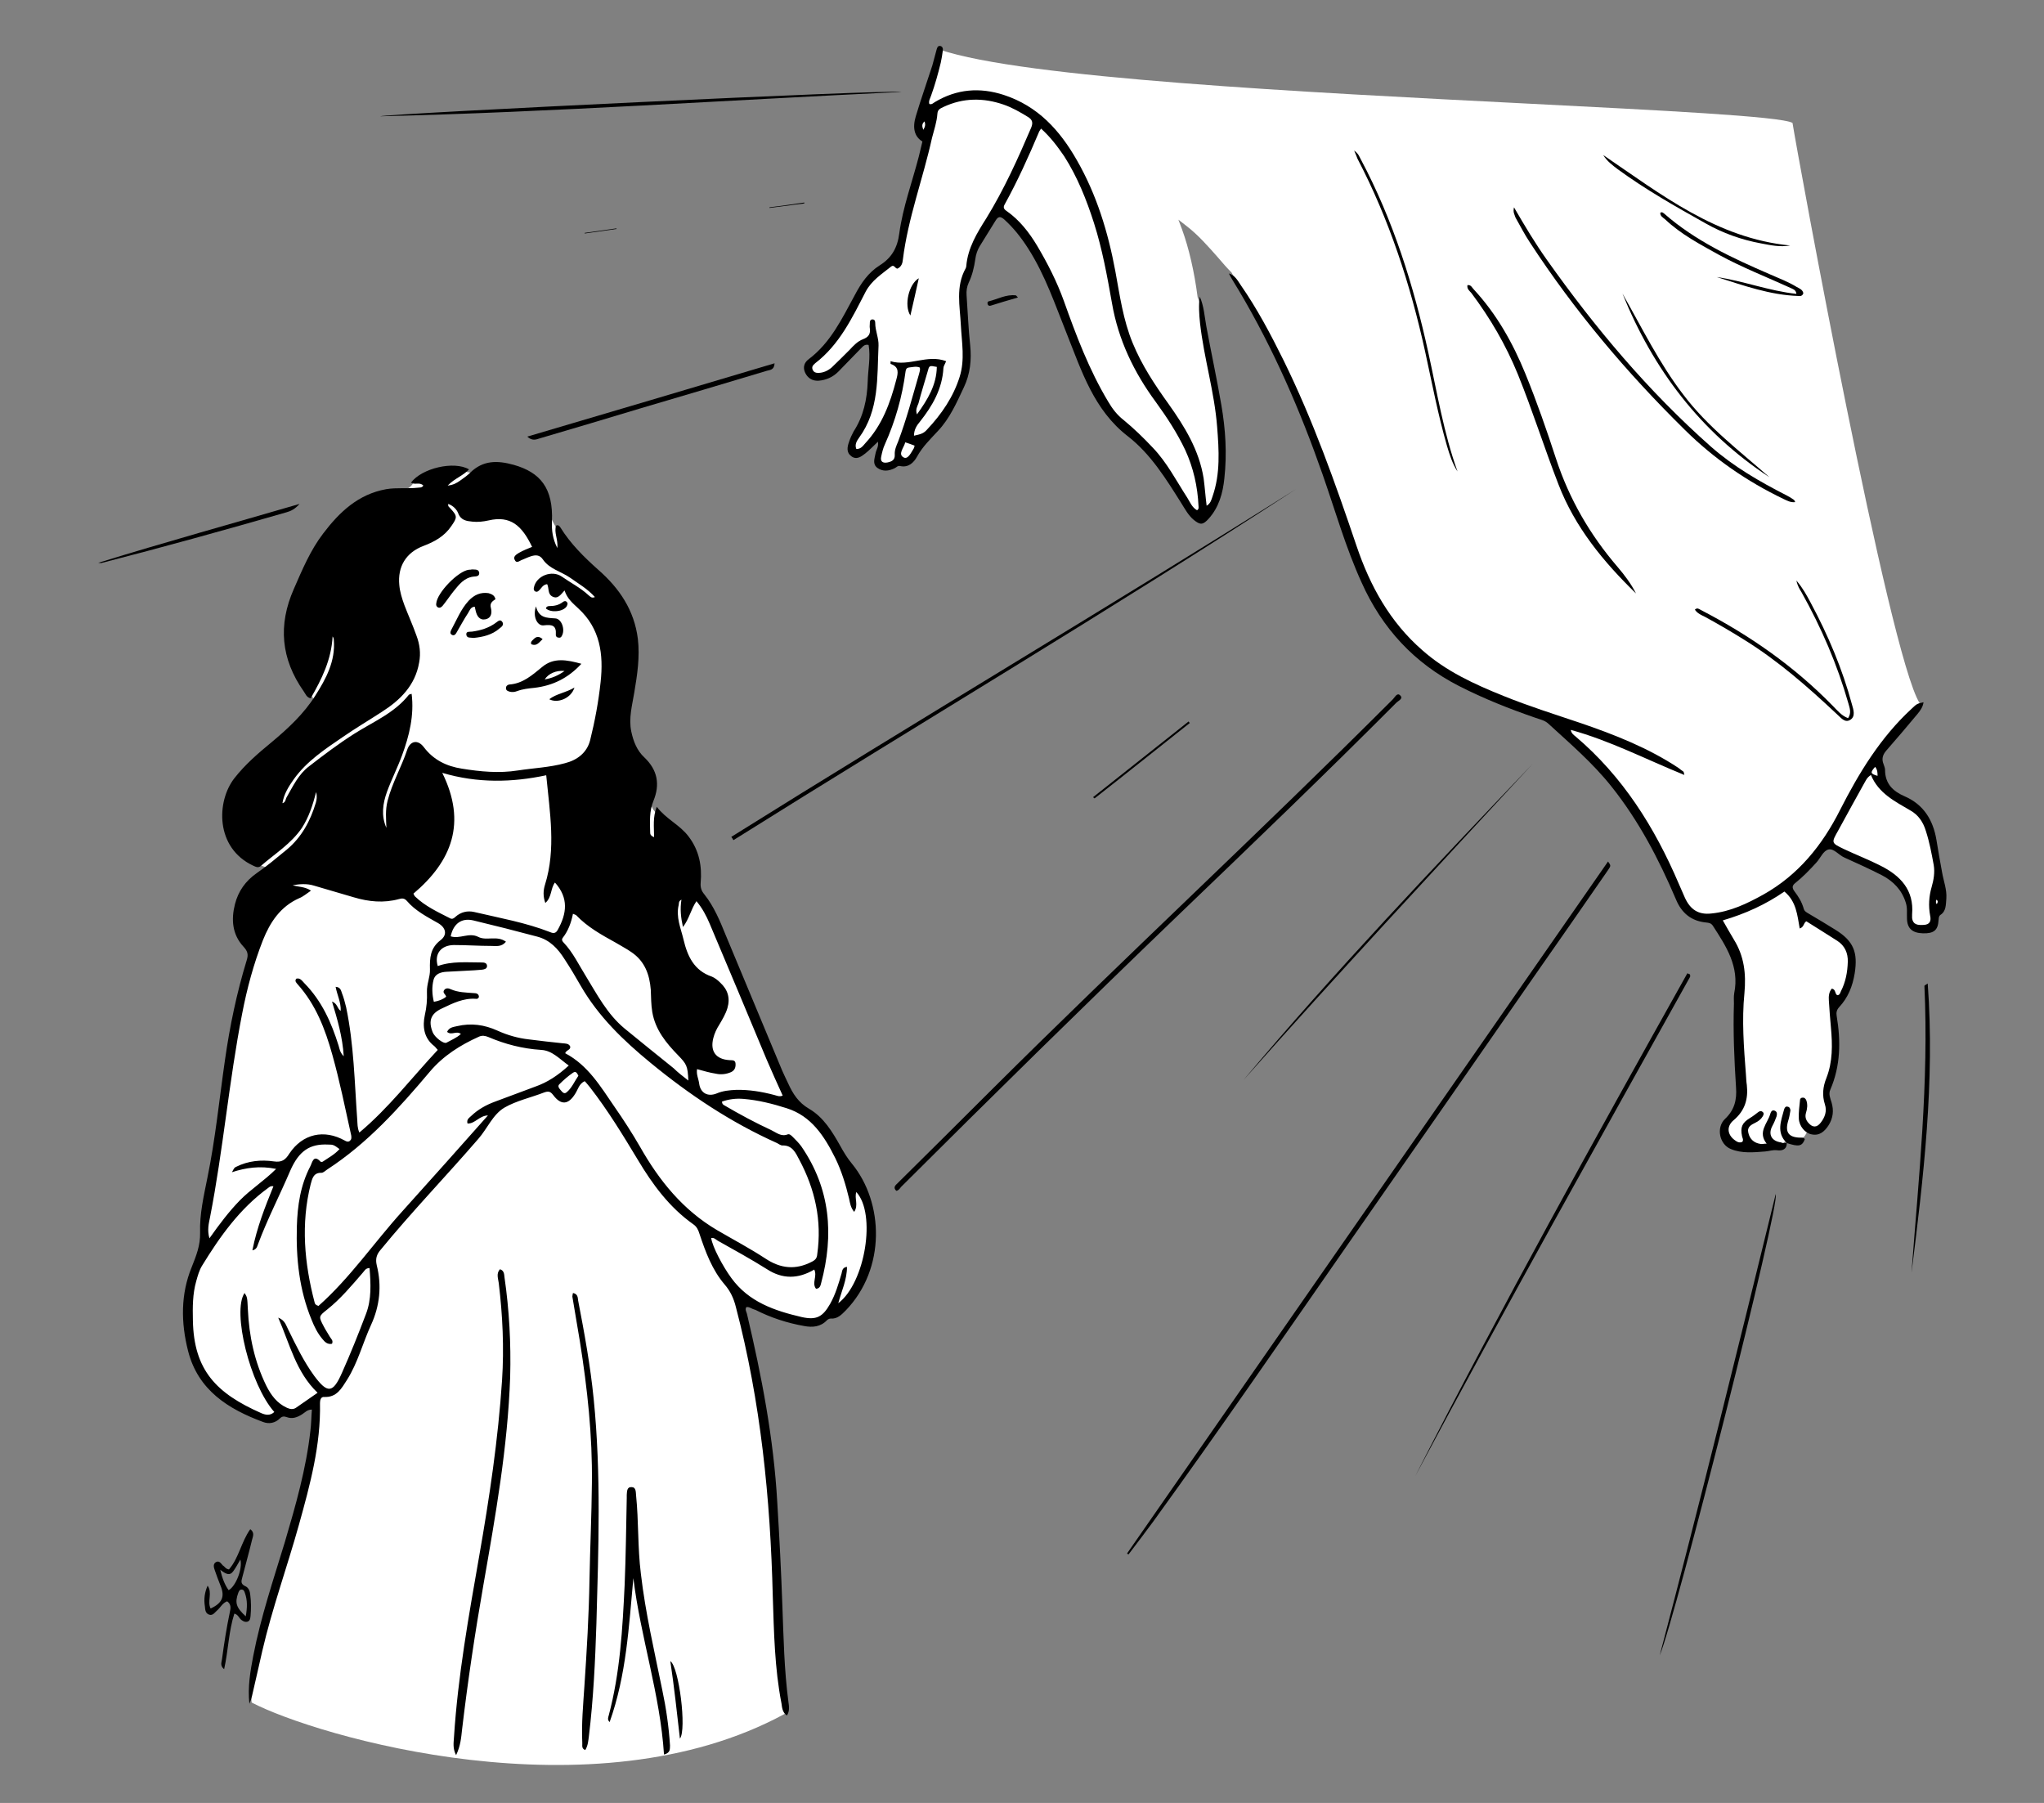
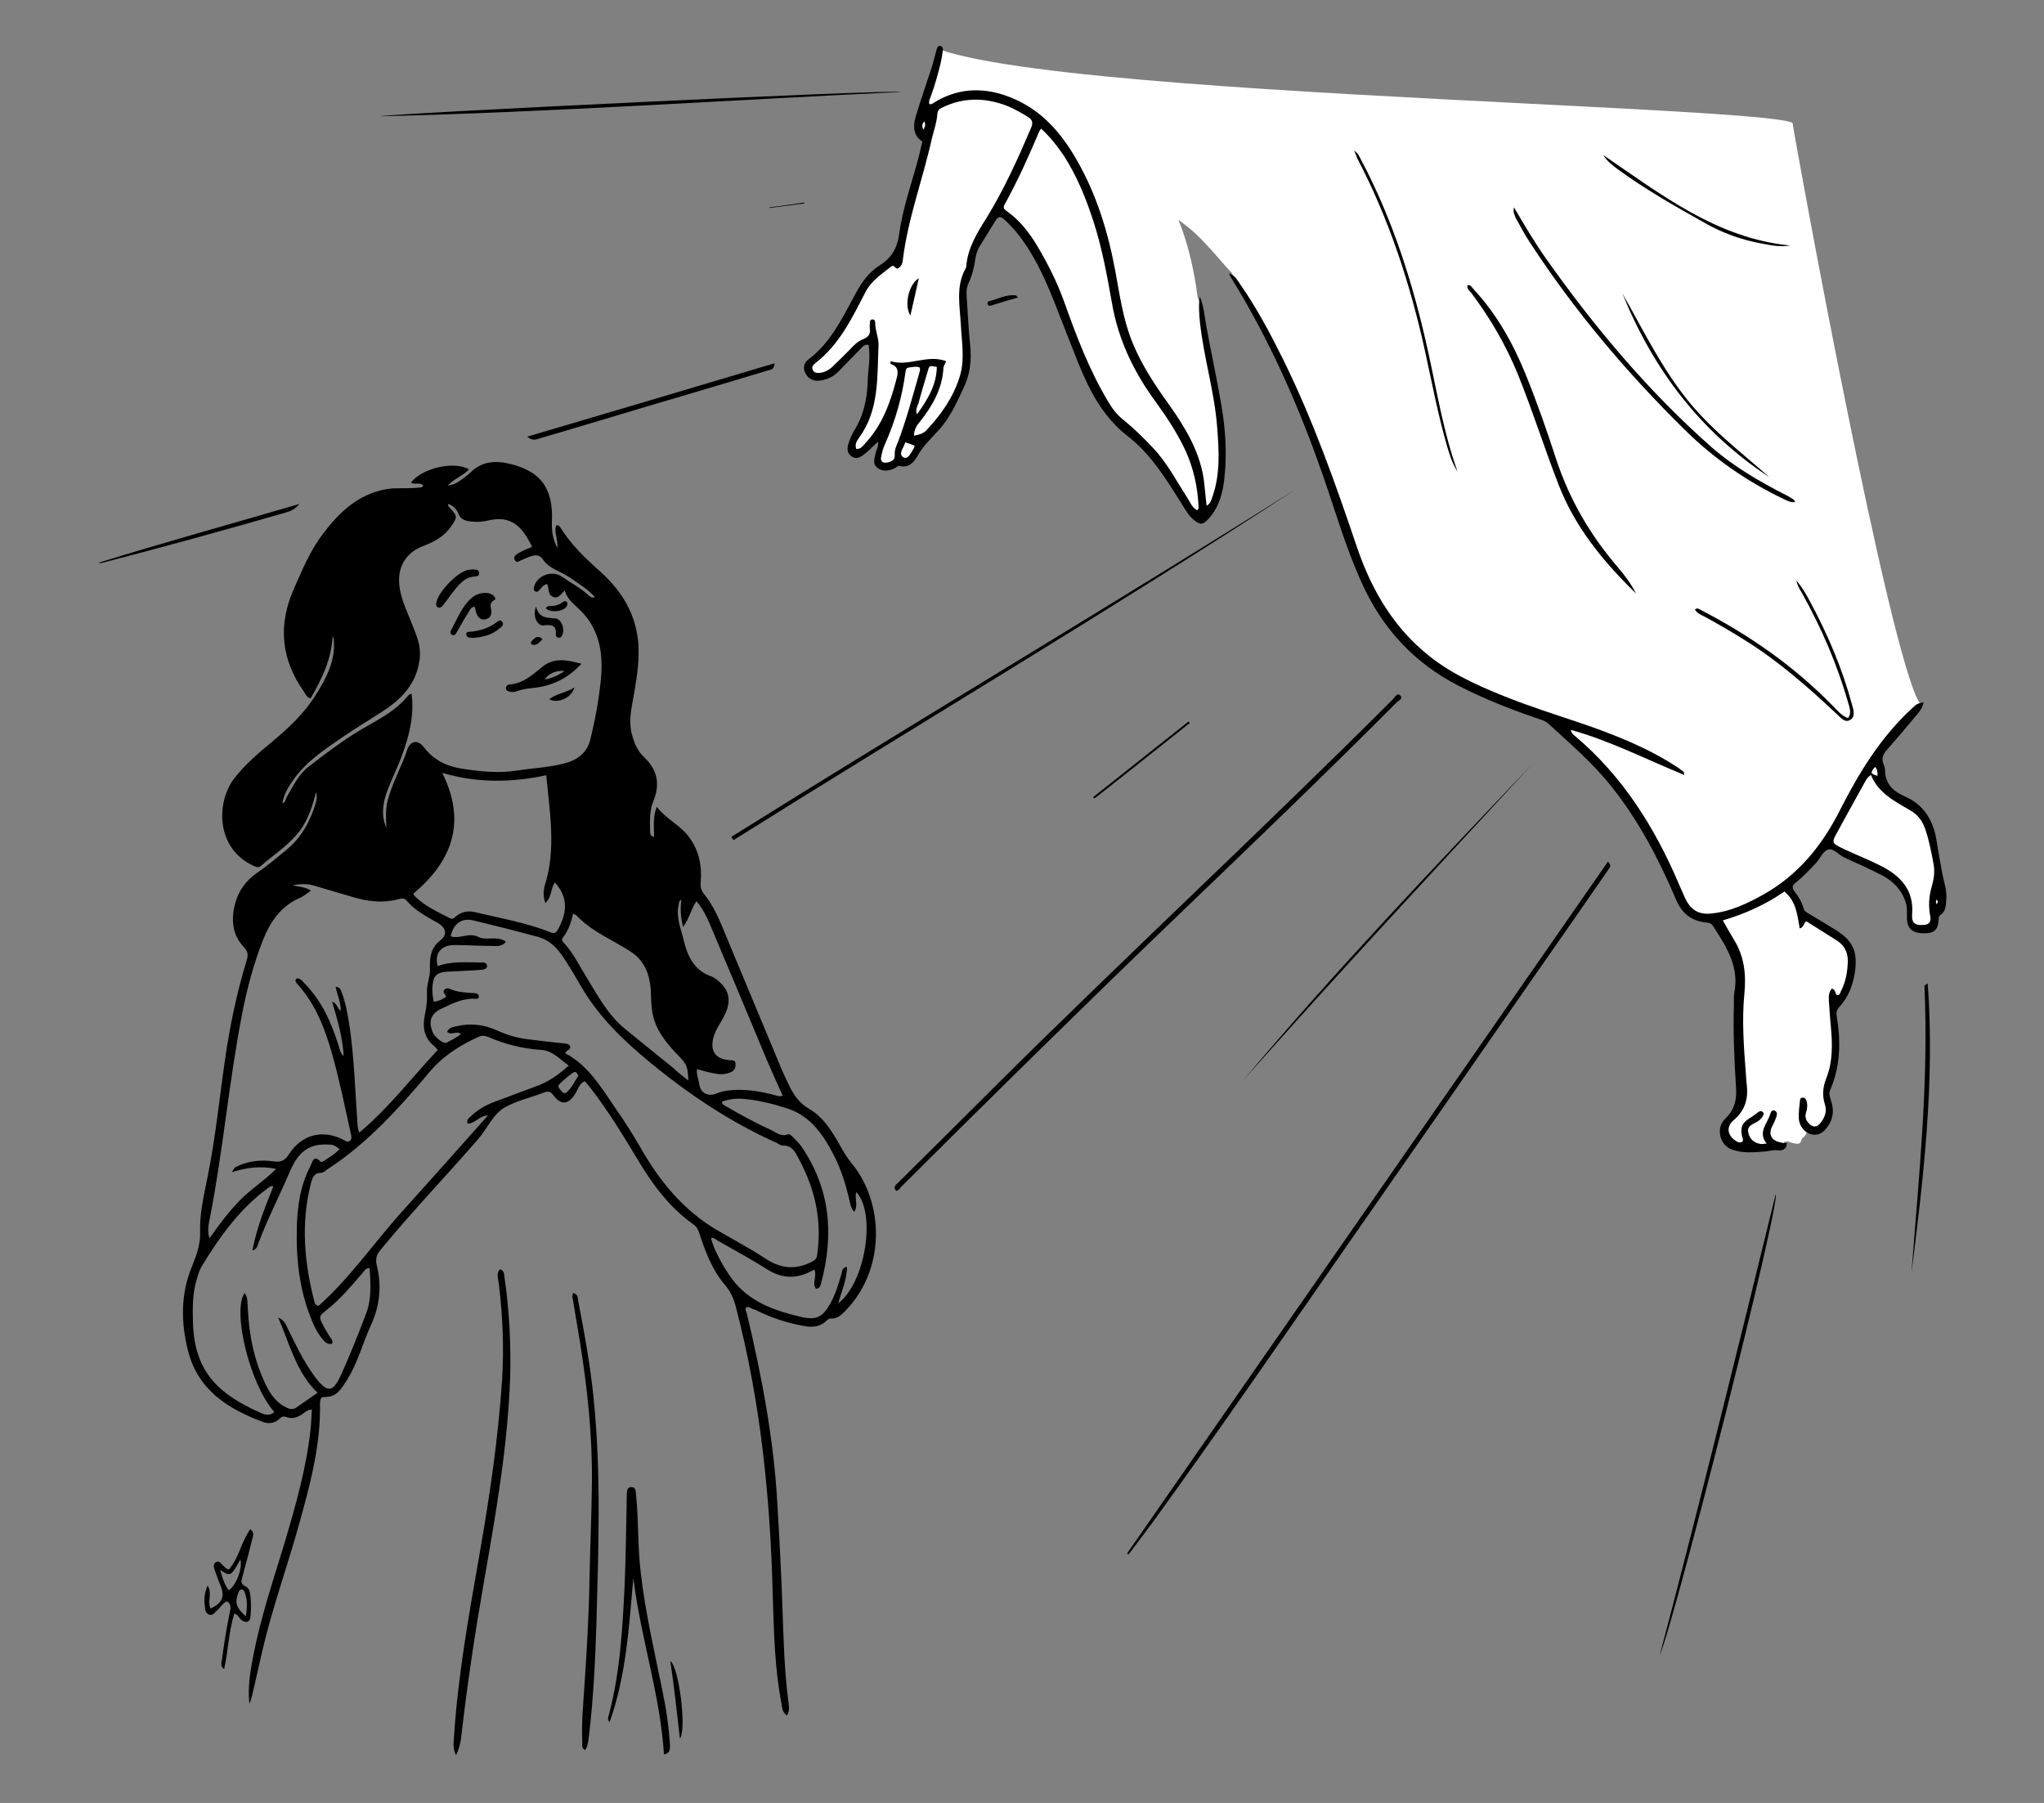
<svg xmlns="http://www.w3.org/2000/svg" version="1.1" id="Calque_1" x="0px" y="0px" viewBox="0 0 680.3 600" style="enable-background:new 0 0 680.3 600;" xml:space="preserve">
  <rect x="0" y="0" width="680.3" height="600" fill="#808080" stroke="none" />
  <style type="text/css">
	.st0{fill:#FFFFFF;}
</style>
-   <path class="st0" d="M282.3,387.9c-1.6-2-2.9-4.1-3.9-5.9c-2.7-4.8-5.5-9.4-10-12c-4-2.3-6-5.7-7.5-8.9c-0.2-0.5-0.5-1.1-0.7-1.6  c-0.4-0.9-0.9-1.8-1.2-2.7c-3-7.1-5.9-14.2-8.9-21.3c-3.3-7.9-6.6-15.9-9.9-23.8l-0.2-0.4c-1.9-4.5-3.8-9-6.8-12.9  c-1.1-1.4-1.5-2.8-1.4-4.5c0.5-5.8-0.7-10.6-3.8-14.7c-1.3-1.8-3.1-3.1-4.9-4.5c-2-1.5-4-3.1-5.7-5.3l-0.1-0.2c-0.5-1.1-1-1.8-1-1.8  l-0.3-0.5l0.2-0.5c2.1-5.1,1.2-9.5-2.7-13.3c-2.3-2.2-3.8-5.1-4.6-9.2c-0.8-3.8-0.1-7.4,0.5-10.9c0.1-0.8,0.3-1.6,0.4-2.5  c0.9-5.7,1.9-11.7,1.2-17.6c-1-8.5-5.2-15.8-12.8-22.4c-4.3-3.7-9.2-8.4-12.8-14.4c-0.1-0.1-2.2-3.6-2.9-6.3l-0.1-0.1l-0.1-0.4  c-0.7-7.4-4.3-11.4-11.9-13.6c-5.5-1.6-9.2-1.1-12.4,1.4l-0.2,0.1l-0.3,0.1c-0.5,0.1-1.2,0-2-0.2l-1.5-0.5l0.2-0.2  c-4.9-1.7-13.7,0.6-16.8,4.6c-0.3,0.4-1.5,2.2-4.6,2.4c-1.3,0-2.8,0.1-4.3,0.3c-9.7,1.7-15.7,8.2-20.3,14.3  c-3.9,5.1-6.5,11.1-9,16.9l-0.6,1.5c-5.1,11.7-4.1,22.9,3.2,33.2c0.1,0.2,0.3,0.5,0.4,0.7c0.4,0.7,0.6,1.1,1.2,1.2l0.3,0.1l1.1,1.5  l-0.4,0.6c-4,5.7-9.1,10.3-13.7,14.1c-4.5,3.7-8.8,7.4-12.2,11.9c-3.3,4.3-4.7,10.9-3.3,16.4c0.9,3.5,3.2,8.3,9.2,11.1l0.1,0.1  c0.4,0.2,0.7,0.4,1,0.3l0.2,0l0.2,0.1c0.6,0.2,1.2,0.4,1.7,0.6l1.7,0.6l-1.5,1.1c-0.7,0.5-1.4,1-2.1,1.5c-3.6,2.5-5.8,5.7-6.8,9.7  c-1.4,5.5-0.5,10,2.6,13.2c1.7,1.8,2.1,3.2,1.3,5.6c-3.1,10.1-5.4,20.8-7.2,32.9c-0.5,3.8-1,7.5-1.5,11.3  c-1.2,9.3-2.5,18.9-4.4,28.3c-0.2,0.7-0.3,1.5-0.5,2.2c-1.1,5.1-2.2,10.4-2,15.6c0.2,4.5-1.3,8.1-2.8,12c-3.3,8.1-3.7,17.3-1.1,27.3  c3.5,13.6,14.8,19.4,24.2,22.9c1.7,0.6,3.4,0.3,4.7-1c0.9-0.9,2-1.1,3.3-0.6c1.5,0.5,2.7,0.1,4.3-0.9c0.2-0.1,0.4-0.3,0.6-0.5  c0.7-0.6,1.6-1.2,3.1-1.3l1.1,0l-0.1,1.1c-0.1,0.8-0.1,1.5-0.1,2.3c-0.1,1.6-0.2,3.2-0.4,4.9c-1.5,13-5,25.5-8.5,37.2  c-0.8,2.6-1.6,5.3-2.4,7.9c-3,9.7-6.1,19.7-8,29.8c-1,5.1-1.8,9.7-1.4,14.3c0,0.3,0,0.6,0.1,0.9c21.5,11.2,113.6,38.4,177.3,3.8  c0.6-1.1,0.4-2.2,0.2-3.4l0-0.3c-1.3-9.3-1.6-18.9-1.9-28.1l-0.1-3.8c-0.4-10.1-0.9-21.1-1.7-34.5c-1.4-23.2-6.1-45.7-10.1-62.7  c0-0.1-0.1-0.3-0.1-0.4c-0.2-0.6-0.5-1.5,0.1-2.5l0.2-0.4l0.4-0.1c1.2-0.3,2,0.3,2.6,0.7c0.2,0.1,0.3,0.2,0.5,0.3  c5,2.5,10.4,4.4,16.1,5.3c3.1,0.5,5.1,0.1,6.6-1.6c0.2-0.2,1-1,2.1-0.9c1.7,0.1,2.8-0.9,4.2-2.4C294,421.2,292,399.6,282.3,387.9z" />
  <path class="st0" d="M646.5,298.9c0.2-1.9-0.3-3.7-0.8-5.6c-0.2-0.9-0.5-1.8-0.6-2.7l0,0l-0.7-4.1c-0.4-2.3-0.8-4.5-1.2-6.8  c-1.2-6.9-4.5-11.3-10-13.7c-4.8-2.1-7.1-5.3-7.1-9.7c0-0.4-0.1-0.9-0.4-1.5c-0.8-2-0.5-3.8,1-5.6c3.4-3.9,6.7-7.9,10.4-12.2  c0.8-1,1.5-1.8,1.8-3c-10.3-16.6-40.6-182.3-42.3-193.1c-3.8-2.2-44.6-4.2-87.7-6.4c-74.9-3.8-168.2-8.5-196.2-18  c0,0.1-0.1,0.3-0.1,0.4l0,0.1c-0.1,0.5-0.3,1.1-0.4,1.7c-0.3,1.2-0.6,2.4-1,3.6c-0.7,2.3-1.5,4.6-2.2,6.9c-1.1,3.3-2.2,6.6-3.2,10  c-1.1,3.5-0.5,5.8,1.8,7.2l0.6,0.4l-0.2,0.7c-0.1,0.5-0.2,1-0.4,1.5c-0.3,1.1-0.5,2.3-0.8,3.5c-0.7,2.7-1.5,5.4-2.3,8  c-1.7,5.7-3.4,11.6-4.2,17.5c-0.7,5.1-2.9,8.7-7,11.3c-3.9,2.5-6.2,6.2-8,9.5l-1,1.9c-3.8,7.1-7.7,14.5-14.5,19.7  c-1.2,0.9-1.5,2.1-0.9,3.4c0.7,1.5,1.8,2.1,3.4,2.1c2.3-0.1,4.3-1,6-2.7c1.3-1.3,2.7-2.7,4-4c1.1-1.1,2.2-2.3,3.3-3.4  c0.1-0.1,0.2-0.2,0.3-0.4c0.7-0.8,1.7-1.9,3.5-1.4l0.6,0.2l0.1,0.6c0.5,2.9,0.2,5.8,0,8.6c-0.1,1.2-0.2,2.5-0.3,3.7  c-0.3,7-1.8,12.5-4.9,17.2c-0.6,1-1.1,2.1-1.4,3.1c-0.7,1.9-0.6,2.9,0.4,3.6c1,0.8,1.8,0.4,3.4-0.8c1-0.8,1.9-1.7,2.9-2.6  c0.4-0.4,0.9-0.9,1.4-1.3l1.4-1.3l0.3,1.9c0.2,1.3-0.2,2.3-0.5,3.1c-0.1,0.4-0.3,0.7-0.3,1c0,0.3-0.1,0.6-0.2,0.9  c-0.4,1.6-0.4,2.3,0.4,3c1.3,1,2.9,1,4.8,0c0.1-0.1,0.2-0.1,0.3-0.2c0.4-0.3,1.1-0.8,2.1-0.6c1.2,0.3,3,0.3,4.6-2.6  c1.8-3.2,4.2-5.8,6.6-8.3l0.4-0.5c3.5-3.7,5.7-8.4,7.9-13l0.6-1.3c1.9-4.1,2.6-8.4,2-13.4c-0.4-3.9-0.7-8-0.9-11.9  c-0.1-1.6-0.2-3.3-0.3-4.9c-0.1-1.8,0.1-3.3,0.8-4.6c1.1-2.2,1.8-4.6,2.1-7.5c0.2-1.8,0.8-3.4,1.7-4.8c0.7-1.1,1.3-2.2,2-3.2  c1.1-1.7,2.2-3.4,3.2-5.2c0.4-0.6,1-1.5,2-1.7c1-0.2,1.9,0.5,2.4,1c2.9,2.6,5.6,5.8,8.2,9.9c4.6,7.3,7.8,15.4,10.8,23.2  c0.7,1.8,1.4,3.7,2.2,5.5c0.6,1.4,1.1,2.8,1.7,4.2c4.2,10.7,8.5,21.8,18.3,29.3c7.8,6,13,14.4,18.1,22.5l0.5,0.8  c1,1.7,2,3.3,3.5,4.5c1.7,1.5,2.1,1.5,3.6-0.2c2.8-3.2,4.3-7.1,4.9-12.8c0.8-7.6,0.5-15.5-1-24.1c-1-5.6-2.1-11.4-3.2-16.9  c-0.6-3.1-1.2-6.2-1.8-9.2c-0.2-0.9-0.3-1.8-0.4-2.7c-0.4-2.5-0.7-4.8-1.7-7l-0.1-0.3c-1.1-8.5-2.9-16.3-5.2-22.6l-1.2-3.2l2.7,2.1  c3.9,3,7.3,6.9,10.4,10.4c1.6,1.9,3.2,3.7,4.5,5l0.1,0.1l0.1,0.2c0.7,1.3,1.5,2.7,2.3,3.9c0.4,0.6,0.7,1.2,1.1,1.8  c10.5,17.6,19.6,37.6,27.8,61.2c1.2,3.5,2.4,7.1,3.5,10.5c2.8,8.4,5.7,17.2,9.4,25.4c6.9,15.1,17.7,26.6,32,33.9  c7.3,3.7,15.4,7.1,25.4,10.5c0.3,0.1,0.5,0.2,0.8,0.3c1.3,0.4,2.6,0.8,3.8,1.9c1.1,1,2.2,2,3.2,2.9c6.2,5.6,12.5,11.4,17.8,18.1  c8.2,10.4,15.1,22.4,21.6,37.9c1.8,4.3,4.8,6.6,9.2,7.1c1,0.1,2.2,0.3,3,1.6l0.1,0.2c4.5,6.8,9.1,13.8,7.2,23  c-0.1,0.6-0.1,1.3-0.1,2.1c0,0.4,0,0.8,0,1.2c-0.2,8.4,0,17.5,0.7,27.8c0.3,4.9-0.9,8.4-4,11.3c-1.1,1.1-1.6,2.8-1.3,4.5  c0.3,1.8,1.5,3.2,3,3.8c3.2,1.3,6.7,1,10.2,0.7l0.7,0c0.4,0,0.8-0.1,1.3-0.2c0.9-0.2,1.8-0.3,2.9-0.2c0.8,0.1,1.4,0,1.7-0.2  c0.2-0.2,0.4-0.6,0.4-1.1l0-0.7l1.1-0.3l0.3,0.1c3.9,1.3,4,0.8,4.6-0.8l0.1-0.3l0.3-0.2c0,0,0.5-0.3,0.9-1.1l0.4-0.7l0.8,0.3  c0.2,0.1,0.3,0.1,0.5,0.2c1.9,0.4,3.2-0.4,4.6-2.6c1.3-2,1.6-4.2,0.8-6.8c-0.1-0.2-0.1-0.4-0.2-0.6c-0.4-1.3-0.8-2.8-0.1-4.4  c3-6.8,3.6-14.4,2.1-23.9c-0.2-1-0.2-2.4,1.1-3.8c2.6-2.7,4.2-6.2,4.9-10.7c1.1-6.7-0.3-9.9-5.8-13.4c-1.9-1.2-3.8-2.3-5.7-3.5  c-1.1-0.7-2.3-1.3-3.4-2c-0.8-0.5-1.7-1-2.1-2.3c-0.5-1.7-1.4-3.5-2.8-5.3c-1.2-1.6-1.1-3,0.5-4.3c2.1-1.7,4.2-3.8,6.8-6.6  c0.4-0.4,0.8-1,1.1-1.6c0.8-1.3,1.8-2.8,3.5-3.2c1.6-0.3,3,0.7,4.2,1.6c0.6,0.5,1.2,0.9,1.8,1.2c3.7,1.7,8.1,3.6,12.6,5.9  c4.2,2.1,7,5.3,8.4,9.6c0.5,1.5,0.5,2.9,0.5,4.3c0,0.5,0,0.9,0,1.4c0.1,2.6,1.4,3.8,4.3,3.8c3.4,0.1,4-0.8,4.2-3.4  c0-0.1,0-0.2,0-0.3c0-0.6,0.1-1.6,1-2.2c1.3-0.9,1.4-2.1,1.5-4C646.4,299.4,646.4,299.2,646.5,298.9z" />
  <path d="M248.4,435c-0.5,0.8,0,1.5,0.2,2.2c4.9,20.7,8.9,41.5,10.1,62.8c0.7,11.5,1.3,23,1.7,34.5c0.4,10.6,0.6,21.2,2,31.8  c0.2,1.5,0.5,3.1-0.5,4.6c-1.5-1-1.6-2.6-1.8-4c-2.3-11.8-2.5-23.7-2.9-35.7c-0.8-32.5-4-64.7-12.3-96.3c-0.7-2.8-1.8-5.2-3.7-7.4  c-4.2-4.9-6.4-10.9-8.4-16.9c-0.4-1.3-0.9-2.4-2.1-3.2c-7.9-5.6-13.5-13.2-18.4-21.4c-5-8.3-10-16.5-15.9-24.1  c-0.6-0.7-1.1-1.4-1.8-2.1c-1.9,0.9-2.2,2.7-3.1,4.1c-2.3,3.8-4.8,4-7.4,0.5c-1-1.3-1.7-1.3-3.1-0.8c-4.4,1.7-9.1,2.7-13.1,5  c-3.9,2.3-5.7,7-8.7,10.4c-10.7,12.4-22.1,24.2-32.5,36.9c-1.4,1.6-1.8,3.1-1.3,5.2c1.7,6.8,1,13.5-1.9,19.8  c-2.8,6.1-4.4,12.6-8,18.3c-1.8,2.8-3.4,5.9-7.6,5.7c-1.1-0.1-1.4,1-1.4,2c0.3,14-3.3,27.2-7,40.5c-3.9,14-8.9,27.8-12.2,42  c-1.1,5-2.3,10-3.4,14.9c-0.2,0.9-0.5,1.8-0.9,2.7c-0.6-5.5,0.3-10.8,1.3-16c2.5-12.9,6.7-25.3,10.5-37.8c3.6-12.2,7.1-24.4,8.5-37  c0.3-2.3,0.3-4.7,0.5-7.1c-1.6,0-2.3,1-3.3,1.6c-1.6,1-3.2,1.6-5.1,0.9c-0.8-0.3-1.5-0.3-2.2,0.4c-1.6,1.6-3.7,2-5.7,1.2  c-11.6-4.3-21.6-10.6-24.9-23.6c-2.4-9.4-2.5-18.9,1.2-27.9c1.5-3.8,2.9-7.2,2.8-11.5c-0.2-6.1,1.2-12.1,2.4-18.1  c2.7-13.1,4-26.4,5.9-39.5c1.6-11.2,3.9-22.2,7.2-33c0.6-1.9,0.4-3-1.1-4.6c-3.7-4-4.1-9-2.8-14.1c1.1-4.3,3.5-7.7,7.2-10.3  c3.5-2.4,6.8-5.2,10.1-7.9c4.9-4.1,7.8-9.5,9.6-15.5c0.3-1,0.5-2.1,0.1-3.6c-1.1,4.4-2.4,8.3-4.7,11.9c-3.6,5.3-9,8.6-13.7,12.7  c-0.9,0.7-1.6,0.3-2.5-0.1c-12.7-5.9-12.3-21.4-6.3-29.1c3.6-4.6,7.9-8.3,12.4-12c5.5-4.6,10.8-9.5,14.6-15.6  c3.5-5.5,6.7-11.4,6.1-18.4c0-0.4-0.1-0.8-0.4-1.2c-0.4,7.7-3.6,14.2-7.3,20.6c-1.4-0.3-1.7-1.5-2.3-2.3  c-7.6-10.8-8.6-22.1-3.3-34.1c2.8-6.4,5.5-12.9,9.8-18.5c5.4-7.1,11.6-13,20.9-14.7c3.5-0.6,7.1-0.1,10.6-0.5  c0.6-0.1,1.3,0.1,1.8-0.7c-1.2-1.3-2.9-0.1-4.1-1c3.6-4.8,14.3-7.3,19.3-4.4c-1.9,2.1-4.8,3-7.1,5.4c1.9-0.2,3.1-0.9,4.2-1.7  c1.1-0.8,2.3-1.6,3.3-2.6c4.3-4.2,9.1-4.1,14.5-2.6c8.8,2.5,13.2,7.7,12.7,18.9c-0.1,2.9,0.2,5.6,1.8,8.8c0.3-3-1.2-5.2-0.4-7.5  c0.8-0.3,1.1,0.2,1.4,0.6c3.4,5.5,7.9,9.9,12.6,14.1c7.1,6.2,12,13.5,13.2,23c0.7,6.1-0.2,12-1.2,17.9c-0.7,4.3-1.9,8.5-1,12.9  c0.7,3.3,1.9,6.4,4.4,8.7c4.4,4.2,5.2,9,3,14.4c-1.4,3.4-1.2,6.9-1.1,10.5c0,0.6,0.1,1.1,1.3,1.6c0-3.4-0.5-6.6,0.9-10.1  c3.1,4.1,7.7,6,10.6,9.9c3.5,4.6,4.5,9.8,4,15.4c-0.1,1.5,0.2,2.6,1.2,3.8c3.2,4,5.2,8.8,7.1,13.5c6.3,15,12.5,30.1,18.8,45.1  c0.6,1.4,1.3,2.8,2,4.3c1.6,3.5,3.4,6.4,7,8.5c4.8,2.8,7.7,7.6,10.4,12.4c1.1,2,2.3,4,3.8,5.8c10.7,13,11.4,35-2,48.9  c-1.4,1.4-2.8,2.9-5,2.7c-0.5,0-1,0.3-1.3,0.6c-2.1,2.2-4.8,2.4-7.5,1.9c-5.7-1-11.2-2.8-16.3-5.4  C250.1,435.6,249.4,434.8,248.4,435z M145.7,349.4c-0.6-0.6-0.8-1-1.2-1.3c-3.5-2.7-3.9-6.6-3.1-10.3c0.6-2.6,0.8-5.1,0.7-7.7  c-0.1-2.6,1.1-5,1-7.5c-0.1-3.8,0.1-7.1,3.5-9.7c2.4-1.8,1.8-4.2-0.8-5.7c-3.7-2.1-7.6-4.1-10.4-7.4c-0.8-0.9-1.6-0.9-2.6-0.6  c-5.1,1.4-10.1,0.9-15.1-0.6c-4.4-1.3-8.8-2.6-13.3-3.9c-2.3-0.7-4.7-0.5-7-0.1c1.9,0.6,4,0.4,6.1,1.8c-1.5,1-2.6,2-3.9,2.5  c-6.3,2.8-9.7,8-12.1,14c-3.1,7.9-5.3,16.1-6.9,24.4c-4.4,22.5-6.3,45.3-10.7,67.8c-0.4,2-1,4.2-0.2,7c3.4-4.8,6.5-8.9,10.1-12.6  c3.6-3.7,8.1-6.5,12.1-10.5c-5.4-1.1-10.1-0.4-14.7,1.1c0.8-1.5,0.8-1.5,1.4-1.8c4-2,8.3-2.4,12.5-1.8c2.7,0.4,3.9-0.5,5.2-2.6  c4.4-6.6,11.6-8.2,18.5-4.3c0.6,0.3,1,0.5,1.6,0.1c0.6-0.5,0.6-1,0.5-1.8c-2-9-3.8-18-6.3-26.9c-2.4-8.6-5.5-16.7-11.6-23.5  c-0.4-0.5-1-1-0.4-1.8c1.3-0.4,2,0.8,2.7,1.5c5.8,5.9,9,13.1,11.4,20.8c0.3,1,0.4,2.2,1.7,3.5c-0.4-6.5-2.1-12.2-3.9-18.2  c1.9,0.7,1.7,2.4,2.9,3.1c0.1-2.9-1.2-5.3-1.7-8c1.6,0.1,1.8,1.2,2.1,2.1c0.6,1.5,1,3.1,1.4,4.7c2.6,12.4,2.8,25,3.7,37.5  c0.1,1.3,0,2.6,0.7,4.2C129.4,368.7,137,358.7,145.7,349.4z M188.1,350.5c7.6,4,11.8,11.1,16.4,17.8c3,4.3,5.9,8.8,8.5,13.3  c6.4,11.3,14.3,21.1,25.7,27.8c5.3,3.1,10.8,6,16,9.4c5.1,3.4,10.1,3.9,15.5,1.1c1.2-0.6,1.7-1.2,1.8-2.5c1.6-11.2-0.7-21.6-6-31.5  c-1.2-2.3-2.3-4.8-5.6-4.7c-0.6,0-1.2-0.5-1.8-0.8c-15.4-6.9-29.2-16.1-42.2-26.8c-9-7.4-17.2-15.3-23.1-25.5c-1.7-3-3.5-6-5.4-8.9  c-2.2-3.5-4.9-6.4-9.1-7.5c-7.1-1.9-14.2-3.7-21.3-5.4c-3.9-0.9-6.6,1.1-7.5,5.3c3,1,6.1-1.4,9.2,0.2c2.7,1.4,6.2-0.6,9.2,1.6  c-1.5,1.8-3.2,1.4-4.8,1.4c-4.2,0-8.4-0.3-12.6-0.3c-4.3,0.1-6.5,3-5.3,7c4.7-1.7,9.7-1.2,14.6-1.2c0.8,0,1.8,0.1,1.8,1.2  c0,0.9-0.9,1.1-1.6,1.2c-0.8,0.1-1.6,0.1-2.5,0.2c-3.1,0.2-6.2,0.3-9.4,0.5c-1.9,0.1-3.8,0.7-4.3,2.7c-0.6,2.3-0.5,4.8,0.1,7.3  c1.7-0.3,3-0.8,4.1-1.7c-0.2-0.9-1.4-1.3-0.6-2.3c0.6-0.7,1.5-0.5,2.1-0.2c2.5,1.1,5.1,1.1,7.7,1.3c0.8,0,1.7,0.2,1.7,1.3  c-0.2,0.5-0.6,0.7-1,0.6c-4.2-0.3-7.7,1.5-11.3,3.2c-3.7,1.7-4.6,4.1-3.1,7.9c0.6,1.6,3.6,4,4.6,3.5c1.6-0.9,3.4-1.6,4.8-2.9  c-1.5-1.2-3.1,0.6-4.6-0.7c0.7-1.5,2-1.6,3.3-1.9c4.7-1.1,9.1-0.5,13.5,1.5c3.3,1.5,6.8,2.5,10.4,2.9c3.8,0.5,7.5,0.9,11.3,1.3  c0.9,0.1,2,0,2.5,1.1C189.9,349.5,188.6,349.3,188.1,350.5z M128.6,275.5c-0.1-3-0.4-5.9,0.4-9c1.5-5.9,4.6-11.2,6.5-16.9  c1-3.1,3.6-3.6,5.6-0.9c3.2,4.2,7.5,6.3,12.6,7.1c6.2,1,12.4,1.6,18.7,0.6c5.2-0.8,10.5-1,15.6-2.4c4-1,7.3-3.4,8.4-7.6  c1.6-6.4,2.8-12.9,3.5-19.4c1-9.2-0.1-17.8-7.4-24.5c-1.8-1.7-3.7-3.2-4.6-6c-1.3,1.4-2.2,3-4.1,2c-1.6-0.9-1-2.8-1.7-4.1  c-1.5,0.2-1.9,1.4-2.7,2.1c-0.4,0.4-0.8,0.6-1.3,0.3c-0.5-0.3-0.5-0.8-0.4-1.3c0.8-3.9,6-5.9,9.3-3.6c3,2.1,6.2,3.7,8.9,6.2  c0.5,0.4,1,1.1,2.1,0.6c-2.4-2.7-5.4-4.4-8.2-6.4c-3-2.1-6.9-2.9-9.1-6.1c-1-1.5-2.3-1.6-3.9-1.1c-1,0.3-2,0.8-3,1.2  c-0.9,0.3-1.9,1.4-2.5,0c-0.6-1.1,0.6-1.8,1.4-2.3c1.4-0.8,2.9-1.4,4.4-2c-3.4-7.1-7.2-10.5-14.5-8.8c-1.8,0.4-3.6,0.6-5.4,0.4  c-1.9-0.2-3.8-0.4-4.7-2.8c-0.5-1.3-1.7-2.5-3.3-3.1c-0.2,0.9,0.4,1.1,0.7,1.5c2.4,2.6,2.3,3,0.3,5.9c-2.3,3.4-5.6,5.2-9.3,6.6  c-5.8,2.2-8.6,6.9-8,13c0.2,2.3,0.9,4.5,1.7,6.7c1.3,3.4,2.8,6.7,4,10.1c1.1,2.9,1.5,5.9,0.9,9c-1.3,7.6-6.3,12.5-12.4,16.4  c-4.3,2.8-8.7,5.4-12.9,8.3c-6,4.1-12.1,8.1-16.4,14.1c-1.7,2.4-3.3,4.9-3.8,8c1.1-0.3,1-1.2,1.3-1.8c2.2-3.8,4-7.8,7.6-10.5  c4.9-3.8,9.8-7.5,15-10.8c6.3-4,13.4-6.9,18.2-13c0.1-0.1,0.4-0.1,0.9-0.3c0.9,7.2-0.8,14-3.2,20.5c-1.5,4.1-3.5,8-5,12.1  C127.4,267.4,126.8,271.4,128.6,275.5z M189.3,354.6c-3.1-2.2-5.5-5-9.2-5.2c-6.2-0.4-12-1.9-17.6-4.3c-1-0.4-2-0.6-3.1-0.1  c-6.2,2.8-11.8,6.3-16.3,11.6c-10.2,12.1-20.8,23.9-34.2,32.6c-0.6,0.4-1.3,1.1-1.9,1.1c-2.7-0.1-3.1,2-3.6,3.8  c-3.3,13.2-2.1,26.3,1.3,39.3c0.1,0.5,0.3,0.9,1.3,1.2c10.5-9.3,18.5-21.1,28-31.6c9.4-10.4,18.8-21,28.4-31.8  c-2.9,0.1-4.3,2.8-6.8,2.7c-0.4-1.4,0.6-1.9,1.2-2.5c2.3-2.2,5-3.7,8-4.8c4.5-1.7,8.9-3.3,13.4-5  C182.2,360.2,185.7,357.9,189.3,354.6z M91,394.8c-0.9-0.2-1.3,0.2-1.7,0.5c-9.5,6.9-16.1,16.2-22.1,26c-0.9,1.5-1.4,3.3-1.9,5.1  c-1.2,4.2-1.2,8.6-1.1,13c0.3,16.6,7.8,24.3,22.8,30.9c1.4,0.6,2.9,0.9,4.3-0.4c-8.1-9.1-14.1-33.5-9.9-39.6  c0.9,1.4,0.9,1.4,1.1,5.5c0.4,8.8,2.2,17.3,6.1,25.3c1.6,3.2,3.6,5.9,6.9,7.4c1.1,0.5,2.1,0.6,3,0c2.3-1.6,4.6-3.2,7.2-5  c-7.2-6.9-9.2-16.1-13.1-25c2.3,0.9,2.6,2.6,3.3,3.9c2.6,5.3,5.2,10.7,8.7,15.5c4.4,5.9,6.2,5.8,9.2-1c2.9-6.5,5.5-13,8-19.6  c1.9-4.9,1.6-10.1,1.2-15.3c-1.4,0-1.7,1-2.3,1.6c-3.7,4.3-7.4,8.7-11.8,12.2c-2.9,2.3-2.9,2.3-1.1,5.7c0.6,1.2,1.4,2.3,2,3.4  c0.4,0.7,1.2,1.2,0.7,2.3c-1.5,0.3-2.4-0.6-3.2-1.6c-1.6-1.9-2.7-4.1-3.6-6.4c-4.1-9.9-5.2-20.4-4.9-31c0.2-7,1.2-13.8,4.5-20.1  c0.6-1.1,1-4.1,3.4-1.5c0.1,0.1,0.5,0.1,0.7,0c1.9-1.3,4-2.4,5.6-4.2c-1.9-1.4-2.1-1.5-3.8-1.5c-6.1-0.3-9.7,2.1-12.6,8.7  c-3.5,8.2-7.6,16.1-10.7,24.4c-0.3,0.7-0.4,1.8-1.9,2.1C85.5,408.5,88.2,401.7,91,394.8z M181.5,300.5c-0.8-2.2-0.7-4.2-0.1-6.1  c3.7-11.9,1.6-23.9,0.4-36.4c-11.3,2.4-22.8,2.7-34.6-0.8c8.2,16.6,3.2,29.4-9.6,40.2c0.2,0.3,0.3,0.7,0.5,0.9  c3.4,3.3,7.6,5.2,11.7,7.3c0.7,0.4,1.3,0,1.8-0.5c1.8-1.6,4-2.1,6.2-1.6c8.5,2,17.1,3.5,25.3,6.7c1.1,0.5,1.9,0.4,2.5-0.7  c3.1-5.5,3.7-10.7-0.9-15.8C183.2,295.7,183.7,298.6,181.5,300.5z M284.3,403.3c-1.2-1.4-1.4-3-1.7-4.4c-1.1-4.6-2.5-9.2-4.6-13.5  c-3.6-7.2-7.9-14-16.2-16.6c-4.7-1.5-9.5-2.7-14.4-3.1c-2.5-0.2-4.8,0.1-7.1,0.9c0,0.8,0.4,1,0.7,1.2c5.1,3,10.3,5.8,15.7,8.3  c1.7,0.8,3.3,2.3,5.5,1.4c0.6-0.2,1.2,0.4,1.7,0.9c1,1,2,2,2.8,3.1c9.7,14.1,10.9,29.4,6.6,45.5c-0.2,0.8-0.4,1.8-1.7,1.9  c-1.5-1.9,0.5-4.2-0.6-6.4c-5.4,3.2-10.6,3.2-15.7-0.1c-5.4-3.4-10.9-6.4-16.4-9.5c-0.7-0.4-1.2-1.1-2.2-0.9  c0.4,2.9,3.9,9.5,6.7,13.3c5.8,8,14.4,10.9,23.4,13c4.9,1.1,7,0,9.5-4.4c1.8-3.2,2.8-6.7,3.8-10.1c0.2-0.8,0.2-2,1.8-2.2  c0,4.3-1.8,8-2.9,12.1c9-6.8,12.7-29.8,6-37C284.3,398.8,285.8,401,284.3,403.3z M232,355.8c-0.3,1.8,0.5,3.2,0.7,4.8  c0.4,3.1,2.8,4.5,5.8,3.3c2.1-0.9,4.3-1.1,6.5-1.2c4.3-0.1,8.5,0.6,12.7,1.7c0.8,0.2,1.7,0.7,2.8,0.2c-1.8-4-3.6-7.9-5.3-11.9  c-6.3-15.1-12.6-30.2-19-45.3c-1.1-2.6-2.4-5.1-4.4-7.5c-1.9,2.8-2.4,5.9-4.5,8.6c-0.7-3.2-1-6-0.5-9.1c-1,0.5-0.8,1.2-0.9,1.7  c-1,4.1,0.7,7.8,1.6,11.6c1.3,5.5,3.5,10.3,9.4,12.3c1,0.4,2,1.2,2.8,2c2.5,2.3,3.4,5.1,2.4,8.5c-0.6,2-1.7,3.8-2.7,5.5  c-0.9,1.4-1.6,2.9-2,4.5c-1.1,4.4,0.9,7,5.3,7.3c0.8,0.1,2-0.2,2.1,1.1c0.1,1.2-0.2,2.3-1.5,2.9c-1.6,0.7-3.4,0.9-5.1,0.5  C236.2,357,234.2,356.4,232,355.8z M229.1,359.6c-0.2-4.9-0.6-5.5-3.4-8.4c-4-4.1-7.6-8.5-8.6-14.4c-0.4-2.4-0.4-4.9-0.5-7.4  c-0.4-5.1-2-9.5-6.4-12.5c-1.7-1.2-3.5-2.1-5.3-3.2c-4.7-2.6-9.4-5.2-13.1-9.1c-0.2-0.2-0.5-0.2-1.1-0.5c-0.6,3-1.6,5.7-3.4,8  c-0.5,0.7-0.1,1.2,0.4,1.7c3,3.2,4.9,7.2,7.2,10.9c3.8,6.2,7.2,12.8,13,17.6c5.4,4.4,10.8,8.8,16.3,13.2  C225.6,356.9,227.2,358.1,229.1,359.6z M192.5,358c-0.4-0.8-0.8-1.7-1.8-1c-1.6,1.1-3.1,2.4-4.5,3.8c-0.8,0.7,0,1.5,0.5,2.1  c0.5,0.6,1.1,1.3,1.9,0.6C190.3,362.1,191.2,359.9,192.5,358z" />
  <path d="M401.6,168.3c1.4-0.8,1.6-2.1,2-3.2c2.6-7.5,2.1-15.3,1.5-23c-0.9-11.7-4.4-22.9-5.7-34.6c-0.3-2.9-0.5-5.9-0.1-8.8  c1.4,3.1,1.6,6.6,2.2,9.9c1.6,8.7,3.5,17.4,5,26.2c1.4,8.1,1.9,16.2,1,24.4c-0.5,4.9-1.8,9.6-5.2,13.4c-1.9,2.1-2.8,2.2-5,0.4  c-1.8-1.5-2.9-3.6-4.1-5.5c-5.1-8.1-10.2-16.4-17.8-22.3c-11.3-8.7-15.4-21.7-20.3-34c-3.9-9.7-7.2-19.6-12.9-28.5  c-2.3-3.6-4.8-6.8-8-9.7c-1.3-1.1-2-1-2.9,0.5c-1.7,2.8-3.5,5.6-5.2,8.4c-0.8,1.3-1.3,2.8-1.5,4.4c-0.4,2.7-1,5.3-2.2,7.8  c-0.6,1.3-0.8,2.7-0.7,4.1c0.4,5.6,0.6,11.2,1.2,16.7c0.5,4.9,0,9.6-2.1,14c-2.4,5.1-4.7,10.4-8.7,14.6c-2.5,2.7-5.1,5.2-6.9,8.5  c-1.1,2-2.9,3.7-5.6,3.1c-0.8-0.2-1.2,0.4-1.8,0.7c-2,1-4,1.2-5.8-0.1c-1.7-1.3-0.9-3.1-0.6-4.8c0.2-1.2,1.1-2.2,0.8-3.9  c-1.5,1.4-2.8,2.8-4.2,3.9c-1.3,1-2.9,2.3-4.7,0.9c-1.7-1.3-1.3-3.1-0.7-4.8c0.4-1.2,0.9-2.3,1.5-3.4c3.3-5.1,4.5-10.7,4.7-16.7  c0.1-4,1-8,0.3-12.1c-1.5-0.4-2.1,0.8-2.9,1.5c-2.4,2.4-4.8,5-7.2,7.4c-1.8,1.8-4,2.8-6.6,3c-2,0.1-3.5-0.8-4.4-2.6  c-0.9-1.9-0.3-3.5,1.2-4.6c7.3-5.5,11.1-13.6,15.3-21.3c2.1-4,4.5-7.5,8.3-9.9c4-2.5,5.9-5.9,6.5-10.6c1.2-8.8,4.3-17.1,6.5-25.6  c0.4-1.7,0.8-3.3,1.2-5c-2.6-1.6-3.4-4.4-2.2-8.4c1.7-5.7,3.7-11.3,5.5-16.9c0.5-1.7,0.9-3.5,1.4-5.2c0.2-0.6,0.3-1.4,1.2-1.3  c0.8,0.1,1,0.9,0.9,1.5c-0.2,1.4-0.4,2.8-0.7,4.1c-0.9,3.7-1.9,7.3-3.2,10.9c-0.3,0.9-0.9,1.8-0.6,2.8c0.8,0.3,1.3-0.3,1.8-0.6  c7.3-4.4,15-5,23-2.4c11.3,3.7,18.6,11.7,24.3,21.7c6.6,11.5,10.4,24,12.8,36.9c1.5,8.1,2.6,16.3,5.8,24c3,7.3,7.3,13.8,11.9,20.2  c5.4,7.6,10.2,15.4,11.7,24.8C401,162.2,401.2,165.1,401.6,168.3z M304.2,145c2.2-0.5,3.2-0.7,4.4-2.1c4.8-5.1,8.7-10.8,10.8-17.5  c1.8-5.7,0.7-11.4,0.4-17.2c-0.3-6.3-1.8-12.8,1.6-18.9c0.1-0.2,0.2-0.5,0.2-0.7c0.5-6.1,3.6-11.1,6.7-16  c5.9-9.6,10.5-19.8,14.9-30.1c0.7-1.7,0.4-2.7-1.1-3.6c-2.6-1.6-5.2-3.1-8.1-4.1c-6.7-2.3-13.4-2.3-20,0.8c-1,0.5-1.9,0.8-2,2.2  c-0.2,2.8-1.1,5.4-1.8,8.1c-3,13.6-8,26.7-9.7,40.5c-0.1,1.2-0.5,2.4-1.8,3c-0.8,0-1.1-1.5-2.1-0.7c-3.1,2.5-6.5,4.6-8.5,8.4  c-4.5,8.7-8.7,17.6-16.8,23.8c-0.1,0.1-0.1,0.1-0.2,0.2c-0.6,0.5-1,1.1-0.6,2c0.4,0.8,1,1,1.8,1c1.7,0,3.2-0.7,4.5-1.8  c2-1.9,4-3.9,6-5.9c1.3-1.4,2.6-2.8,4.4-3.5c1.9-0.7,2.6-1.8,2.3-3.7c-0.1-0.5,0-1,0-1.5c0-0.6,0-1.4,0.9-1.4c0.8,0,0.9,0.7,0.9,1.2  c0,2.6,1.2,5,1.1,7.5c-0.5,10.6,0.3,21.4-6.5,30.7c-0.7,1-1.5,2.2-0.9,3.7c1.5,0.1,2.2-1,3-1.9c5.6-6,8.3-13.4,10.3-21.1  c0.6-2.2,1.1-4.3-1.9-5.3c0,0,0-0.3,0-0.9c6.1,1.9,12.2-2.4,18.5,0c-0.4,1-0.9,1.7-0.9,2.3c-0.4,6.9-3.6,12.5-7.8,17.8  C305.1,141.6,304.2,143,304.2,145z M346.5,42.8c-0.3,0.5-0.5,0.7-0.6,0.9c-3.5,8.3-7.2,16.5-11.5,24.3c-0.6,1-0.3,1.6,0.6,2.2  c4.3,3,7.5,7.1,10.2,11.6c3.5,5.9,6.6,12,8.9,18.4c4.1,11.5,8.4,22.9,14.7,33.4c1.4,2.4,3,4.5,5.2,6.2c3.4,2.8,6.6,5.9,9.7,9.2  c4.7,4.9,7.8,11,11.5,16.7c0.9,1.5,1.6,3.2,3.2,4.1c0.7-0.4,0.5-1,0.5-1.4c-0.3-6.5-1.7-12.7-4.4-18.6c-2.7-5.7-6.1-10.9-9.8-16  c-7.3-9.9-12.5-20.7-14.6-32.9c-1.6-9-3.2-17.9-6-26.7c-2.5-7.8-5.5-15.3-9.9-22.2C352,48.8,349.7,45.7,346.5,42.8z M306.1,122.3  c-1.2-0.5-2.4-0.1-3.6,0c-0.7,0.1-1,0.5-1.1,1.3c-1.1,8.4-3.4,16.5-6.9,24.3c-0.6,1.3-0.9,2.6-1.2,4c-0.4,1.7,0.5,2.3,2.1,2  c1.4-0.3,2.5-0.8,2.4-2.6c-0.1-1.5,0.5-2.9,1.1-4.3c2.8-7.4,4.8-15,7-22.6C306,123.8,306.4,123.1,306.1,122.3z M305.2,137.9  c3.6-5,6.5-9.8,6.6-15.8c-2.6-0.5-2.5-0.5-3.1,1.7c-1,3.5-2.1,6.9-3,10.4C305.3,135.3,304.6,136.3,305.2,137.9z M301.3,147.2  c-0.5,1.9-2.5,3.9-0.6,5c1.5,0.9,2.6-1.7,3.5-3.1c0.1-0.2,0.1-0.5,0.2-0.8C303.4,147.9,302.5,147.6,301.3,147.2z M307.3,43.2  c0.6-1,0.8-1.7,0.4-2.8C306.7,41.3,306.9,42.1,307.3,43.2z" />
  <path d="M594.7,380.4c0,2.2-1.6,2.6-3.2,2.4c-1.4-0.2-2.7,0.3-4,0.4c-3.8,0.3-7.8,0.7-11.4-0.8c-3.8-1.5-5-7.1-2-10  c3.2-3,4-6.4,3.7-10.5c-0.6-9.3-1-18.6-0.7-27.9c0-1.1-0.1-2.3,0.1-3.5c1.8-8.8-2.7-15.6-7.1-22.4c-0.6-0.9-1.3-1-2.3-1.1  c-4.9-0.5-8.1-3.1-10-7.7c-5.7-13.4-12.4-26.2-21.5-37.6c-6.2-7.8-13.7-14.2-21-20.9c-1.2-1.1-2.8-1.4-4.2-1.9  c-8.7-3-17.3-6.4-25.5-10.6c-14.9-7.6-25.6-19.2-32.4-34.4c-5.3-11.6-8.8-24-13-36c-7.4-21.2-16.3-41.7-27.8-61.1  c-1.1-1.9-2.4-3.8-3.4-5.8c2,0.6,2.9,2.3,3.9,3.8c5.5,7.9,10,16.4,14.3,25.1c9.8,19.9,17.2,40.8,24.3,61.8  c4.5,13.3,11.1,25.3,21.9,34.7c7.9,7,17.3,11.3,27,15.2c8.4,3.4,17,6.1,25.6,9c11.4,3.9,22.6,8.3,32.7,15c0.5,0.4,1,0.8,1.6,1.2  c0.1,0.1,0.1,0.3,0.3,1.1c-12.8-5.2-24.7-11.4-37.8-15c0.2,1.2,1,1.7,1.6,2.2c15.7,13.3,26.3,30.2,34.3,48.9  c0.7,1.6,1.4,3.2,2.1,4.8c1.8,3.9,4.5,5.7,8.8,5.2c6.3-0.6,11.9-3.3,17.3-6.3c11.6-6.5,19.6-16.4,25.5-28.1  c6.3-12.4,13.5-24.2,23.8-33.7c1.8-1.7,1.8-1.7,4-2.2c-0.2,1.6-1.1,2.8-2,3.9c-3.4,4.1-6.9,8.2-10.4,12.2c-1.2,1.4-1.6,2.8-0.9,4.5  c0.2,0.6,0.5,1.3,0.5,1.9c0,4.6,2.6,7.1,6.5,8.8c6.3,2.7,9.5,7.9,10.6,14.5c0.6,3.6,1.2,7.3,1.9,10.9c0.5,2.9,1.6,5.6,1.4,8.6  c-0.2,2.1,0,4.2-2,5.5c-0.6,0.5-0.5,1.1-0.6,1.8c-0.2,3.3-1.6,4.4-5.2,4.3c-3.5-0.1-5.2-1.6-5.3-4.8c-0.1-1.8,0.2-3.6-0.4-5.4  c-1.3-4.2-4.1-7.1-7.9-9.1c-4.1-2.1-8.3-4-12.5-5.9c-1.9-0.8-3.5-3.1-5.3-2.7c-1.8,0.4-2.7,2.9-4.1,4.4c-2.2,2.4-4.4,4.7-6.9,6.7  c-1.2,0.9-1.2,1.7-0.3,2.9c1.3,1.7,2.4,3.5,3,5.6c0.2,0.9,0.9,1.3,1.6,1.7c3,1.8,6.1,3.6,9.1,5.5c5.9,3.7,7.4,7.4,6.3,14.4  c-0.7,4.3-2.2,8.1-5.2,11.3c-0.8,0.9-1,1.8-0.8,2.9c1.4,8.4,1.3,16.6-2.1,24.5c-0.7,1.5,0,2.9,0.4,4.3c0.8,2.7,0.5,5.2-1,7.6  c-1.3,2-3,3.6-5.7,3c-2.1-0.4-4.1-2.7-4.2-5.3c-0.1-2,0.2-4.1,0.4-6.1c0-0.4,0.3-0.8,0.8-0.8c0.7-0.1,1.1,0.4,1.3,0.9  c0.5,1.4,0.3,2.8-0.1,4.1c-0.4,1.3-0.1,2.4,0.8,3.4c1.4,1.6,2.8,1.6,4.1-0.1c1.4-1.8,2.1-3.8,1.4-6c-1-3.1-0.7-5.9,0.5-8.9  c2.1-5.4,2-11,1.5-16.6c-0.3-3-0.5-6.1-0.7-9.1c-0.1-1.4,0-2.9,1-4c1.4,0.3,0.9,1.7,1.8,2.2c0.8,0,1-0.8,1.2-1.3  c1.6-3.1,2.2-6.4,2.3-9.8c0.1-2.9-1-5.4-3.5-7c-3.5-2.2-6.9-4.4-10.3-6.5c-1,0.6-0.7,1.9-2.2,2.4c-0.8-4.4-1.1-9-5.1-12.3  c-6.2,4.3-13,7.4-20.5,9.6c1.3,2.3,2.5,4.4,3.7,6.4c3.4,5.5,4.1,11.3,3.5,17.8c-0.9,9-0.2,18.1,0.5,27.1c0.1,1.1,0.1,2.3,0.3,3.5  c0.5,4.6-0.6,8.5-4.4,11.7c-2.4,2-2.1,4.7,0.2,6.5c0.8,0.6,1.6,1.2,2.7,0.7c0.5-0.7,0-1.3-0.1-1.9c-0.6-3,0-4.4,2.6-6  c1-0.6,1.9-1.3,2.8-2c0.4-0.3,0.9-0.5,1.4-0.1c0.6,0.4,0.4,1,0.1,1.5c-0.6,1-1.4,1.6-2.4,2.1c-1.4,0.7-2.9,1.4-2.4,3.4  c0.5,2.2,2,3.4,4.1,3.7c0.5,0.1,1-0.1,2-0.1c-3.1-3.9,0.3-6.7,1.2-9.9c0.2-0.6,0.5-1.4,1.4-1.1c0.9,0.3,0.9,1.1,0.7,1.9  c-0.4,1.1-0.8,2.1-1.4,3.2c-1.5,2.8-0.3,5.1,3,5.5C592.9,380.4,593.8,380.4,594.7,380.4L594.7,380.4z M622.7,257.9  c-1.4,0.9-1.7,1.9-2.2,2.7c-2.9,5.2-5.8,10.5-8.7,15.8c-2.3,4.1-2.4,4.1,2,6.2c4,1.9,8.2,3.5,12.1,5.5c6.6,3.3,11.2,8.1,10.5,16.2  c0,0.4,0,0.8,0,1.2c0.3,2.4,2.1,2.4,3.9,2.3c2-0.1,2.5-1.3,2.1-3.1c-0.6-3.2-0.4-6.4,0.5-9.5c0.7-2.4,1.1-4.9,0.7-7.3  c-0.7-3.8-1.4-7.6-2.6-11.3c-0.9-3-2.5-5.4-5.2-6.9C630.7,266.7,625.2,264,622.7,257.9z M624.1,255.2c-1.7,1.9-1.6,2.3,0.8,3  C624.9,257.2,624.9,256.2,624.1,255.2z M644.6,300.9c0.3-0.5,0.6-1-0.1-1.5C644.3,299.9,644.2,300.4,644.6,300.9z" />
  <path d="M151.8,584.1c-1.2-2.3-0.8-4.2-0.7-6c1.3-20.3,4.9-40.3,8.4-60.3c3.4-19.4,6.3-38.8,7.6-58.5c0.7-10.8,0.2-21.5-1.1-32.3  c-0.2-1.5-0.9-3.2,0.4-4.6c1.4,0.4,1.4,1.7,1.5,2.6c1.6,11,2.2,22.1,1.9,33.2c-0.8,23.4-4.9,46.3-8.9,69.2c-2.8,16-5.2,32-7.1,48.1  C153.5,578.2,153.3,581,151.8,584.1z" />
  <path d="M190.7,430.3c1.6,0.3,1.6,1.5,1.7,2.4c2.1,10.9,4.1,21.8,5.2,32.9c2.5,24.9,1.6,49.8,0.9,74.8c-0.4,12.5-1,25-2.5,37.4  c-0.2,1.5-0.3,3.1-1.2,4.6c-1.4-0.5-0.9-1.7-1-2.5c-0.3-6.3,0.3-12.5,0.7-18.7c0.8-11.8,1.5-23.7,1.7-35.5  c0.2-10.7,0.7-21.4,0.8-32.1c0.2-15.8-1.5-31.5-4-47.2c-0.8-5-1.7-9.9-2.5-14.9C190.5,431.1,190.6,430.8,190.7,430.3z" />
  <path d="M221,583.9c-1.3-20.1-7.8-39-10.2-58.7c-1.5,16.1-2.3,32.2-7.9,47.9c-0.8-0.8-0.5-1.5-0.3-2.2c3.8-14.3,4.6-28.9,5.3-43.5  c0.4-9.6,0.5-19.3,0.7-28.9c0-0.3,0-0.7,0-1c0.1-1.1,0-2.7,1.6-2.6c1.5,0,1.4,1.6,1.5,2.7c0.9,8.7,0.5,17.4,1.6,26.1  c1.5,13,4.5,25.8,7.1,38.6c1.3,6.1,2.2,12.3,2.6,18.6C222.9,581.9,223.3,583.3,221,583.9z" />
  <path d="M544.5,197.5c-10.8-10.5-20.3-22-25.8-36.3c-4.7-12.1-8.6-24.5-13.5-36.6c-4-9.8-9.2-18.7-15.5-27.1  c-0.6-0.7-1.5-1.3-1.3-2.6c1.2-0.2,1.5,0.8,2.1,1.4c7.6,8.2,13,17.8,17.2,28.1c3.8,9.3,7.1,18.8,10.2,28.3  c4.4,13.4,11.3,25.3,20.5,36C540.7,191.4,542.9,194.3,544.5,197.5z" />
  <path d="M503.9,69c3.6,6.2,7,11.9,10.9,17.4c16,22.6,33.8,43.8,54.6,62.2c7.6,6.7,16.3,11.7,25.3,16.3c0.8,0.4,1.6,0.9,2.3,1.4  c0.2,0.1,0.3,0.4,0.5,0.8c-1.5,0.2-2.7-0.5-3.8-1c-12.3-5.9-23.3-13.5-33-23.1c-19.3-19-36.7-39.6-51.5-62.3  c-1.8-2.7-3.2-5.5-4.8-8.3C504.1,71.4,503.5,70.7,503.9,69z" />
  <path d="M76.2,522.3c3.3-3.8,4.1-9.2,7.1-13.4c1.5,1.1,0.9,2.4,0.6,3.5c-1,4.2-2.2,8.4-3.3,12.7c-0.3,1.1-0.5,2,0.9,2.7  c1.3,0.5,1.7,1.8,1.8,3c0.3,2.3,0.3,4.6,0.1,6.9c-0.1,0.8-0.1,1.7-1.1,2c-0.9,0.2-1.6-0.3-2.2-0.8c-0.6-0.6-0.9-1.6-2.1-1.9  c-1.9,5.9-2,12.2-3.4,18.5c-1.5-1.2-0.8-2.4-0.7-3.4c0.7-5.2,1.5-10.4,2.6-15.6c0.3-1.3,0.5-2.6-0.9-3.6c-1.6,0.6-2.2,2.1-3.4,3.1  c-0.8,0.7-1.4,1.8-2.7,1.3c-1.2-0.5-1.2-1.7-1.3-2.7c-0.4-2.4-0.1-4.6,0.9-6.9c1.7,2.4-0.2,5.2,1,7.6c3.9-1.8,4.8-4,3.3-7.6  c-0.7-1.7-1.3-3.4-1.9-5.1c-0.3-0.9-0.7-2,0.3-2.7c1.2-0.7,1.7,0.4,2.4,1.1C74.8,521.3,75,522.1,76.2,522.3z M73.3,522.4  c0.7,2.9,1.5,5,2.8,6.8c2.4-1.3,4.7-7.2,3.9-10.2c-0.8,1.4-1.5,2.7-2.3,3.8C76.5,524.6,75.1,523.8,73.3,522.4z M81.8,537.9  c0.5-2.9,0.6-5.3-0.3-7.8c-0.2-0.6-0.4-1.1-1.1-1.1c-0.7,0-0.9,0.6-1.1,1.1C78.1,533.4,78.6,535,81.8,537.9z" />
  <path d="M615.1,239c1.2-1.8,0.5-3.4,0.1-4.9c-3.7-13-9-25.2-15.6-37c-0.6-1-1.3-2-1.7-3.9c2.2,2.6,3.4,4.9,4.7,7.3  c5.8,10.8,10.6,22.1,13.8,34c0.5,1.7,1.2,3.9-0.5,5c-1.9,1.3-3.3-0.8-4.6-1.9c-9.6-9-19.5-17.7-30.8-24.7c-4.3-2.7-8.6-5.2-13-7.6  c-1.2-0.6-2.5-1.1-3.4-2.4c0.8-0.8,1.4-0.2,2,0.1c16.2,8.4,31,18.7,43.8,31.8C611.5,236.4,612.9,238.2,615.1,239z" />
  <path d="M450.7,50.1c1.5,1.1,1.7,2,2.2,2.9c10.8,20.3,17.6,42,22.5,64.4c2.9,13.2,5.1,26.7,9.7,39.5c-1.7-2.6-2.6-5.5-3.5-8.5  c-3-10.4-5-21-7.3-31.5c-4.9-22.3-11.9-43.8-22.5-64.1C451.5,52.1,451.3,51.4,450.7,50.1z" />
-   <path d="M571.4,92.2c8.9,1.3,17.3,4.6,26.5,5.6c-0.2-1.5-1.3-1.6-2-2c-7.9-3.6-16.1-6.8-23.8-11c-6.3-3.5-12.6-6.8-17.9-11.8  c-0.7-0.6-1.7-1.1-1.6-2.2c0.6-0.4,1,0.1,1.3,0.3c10.4,9.1,22.7,14.8,35.2,20.2c3,1.3,6.1,2.5,8.9,4.2c0.9,0.5,2,0.9,2.2,2.1  c-0.3,0.9-1,1-1.6,0.9C589.1,98.2,580.3,95,571.4,92.2z" />
  <path d="M588.9,158.8c-23-15.1-38.7-35.9-48.9-61.1c6.5,11.4,12.3,23.3,20.3,33.7C568.4,142.1,579,150.1,588.9,158.8z" />
  <path d="M595.8,81.7c-3.4,0.6-6.5-0.1-9.7-0.7c-6.5-1.2-12.7-3.4-18.5-6.7c-10-5.6-19.9-11.2-29.2-18c-1.7-1.3-3.5-2.6-4.8-4.7  C553,64.8,571.4,79.3,595.8,81.7z" />
  <path d="M223.1,552.8c2.9,1.9,5.5,22.9,3.2,25.8C225.3,570,224.4,561.4,223.1,552.8z" />
-   <path d="M594.7,380.4c-3.6-3.5-1.9-7.4-0.9-11.2c0.2-0.6,0.5-1.1,1.2-0.9c0.7,0.1,0.9,0.8,0.9,1.3c-0.2,1.2-0.4,2.4-0.8,3.6  c-1,3.6,0.2,5.3,4,5.4c0.6,0,1.2-0.1,1.6,0.5C599.8,381.5,598.7,381.7,594.7,380.4C594.7,380.4,594.7,380.4,594.7,380.4z" />
  <path d="M193.5,220.9c-4.5,4.9-9.7,7.3-15.6,8c-2,0.2-3.9,0.4-5.8,1.1c-0.8,0.3-1.6,0.4-2.4,0.2c-0.7-0.2-1.3-0.4-1.3-1.2  c0-0.7,0.5-1.1,1.1-1.2c4.5-0.3,7.6-3.1,10.9-5.8C184.3,218.7,188.7,219.6,193.5,220.9z M187.9,223.3c-2.8-0.3-5.4,0.9-6.6,2.8  C183.7,225.7,185.8,224.8,187.9,223.3z" />
  <path d="M164.9,199.4c-1,0.7-2,1.3-1.5,3c0.4,1.6,0.1,3.3-1.8,3.7c-2,0.4-2.9-1.1-3.3-2.9c-0.1-0.4-0.2-0.8-0.3-1.3  c-1.4,0.1-1.7,1.3-2.2,2.1c-1.4,2.1-2.6,4.4-3.9,6.6c-0.3,0.6-0.9,1.1-1.6,0.6c-0.6-0.4-0.4-1-0.1-1.6c1.8-3.3,3.2-6.9,5.8-9.7  c1.8-1.9,3.9-2.9,6.6-2.5C163.5,197.7,164.6,198,164.9,199.4z" />
  <path d="M157.1,189.5c0.9,0.1,2.2-0.2,2.4,1.1c0.1,1.3-1.1,1.2-2,1.3c-3,0.4-4.7,2.6-6.4,4.7c-1.3,1.6-2.4,3.3-3.7,4.9  c-0.4,0.5-1,1-1.7,0.6c-0.5-0.3-0.6-0.8-0.5-1.3c0.3-3.6,7.3-10.8,10.9-11.2C156.4,189.6,156.7,189.6,157.1,189.5z" />
  <path d="M178.4,201.8c0.9,3.9,3.6,3.8,6.4,4c2.1,0.1,3.3,3.6,2.3,5.6c-0.2,0.5-0.5,0.9-1.1,0.8c-0.7,0-1.1-0.5-1-1.1  c0.2-3-1.3-3.3-3.9-3C178.8,208.5,177.2,205.1,178.4,201.8z" />
  <path d="M157.6,212.3c-1-0.2-2.2,0.2-2.4-1.1c-0.1-1.2,1.1-0.9,1.9-1c2.9-0.4,5.6-1.2,8-3c0.6-0.4,1.4-1.3,2.1-0.2  c0.6,0.9-0.2,1.6-0.9,2.1C163.8,211.3,160.7,212,157.6,212.3z" />
  <path d="M191.2,228.8c-1.1,3.6-5.6,5.4-8.4,3.9C185.3,230.8,188.2,230.6,191.2,228.8z" />
  <path d="M181.7,202.5c0.1-0.6,0.6-0.8,1.1-0.8c1.7,0,3.2-0.3,4.6-1.4c0.4-0.3,0.9-0.4,1.3,0.1c0.4,0.5,0.1,0.9-0.1,1.4  C187.4,203.6,183.4,204,181.7,202.5z" />
  <path d="M180.6,212.7c-1.2,1.1-1.9,2.3-3.5,1.8c-0.6-0.2-0.4-0.9,0-1.3C178,212.3,178.9,211.2,180.6,212.7z" />
  <path d="M303,105c-2.2-3.4-0.5-10.5,2.8-12.4C304.9,96.8,304,100.6,303,105z" />
  <path d="M375.1,517c53.3-76.7,106.7-153.5,160.1-230.3c1,1.4,1,1.4-0.1,3c-8,11.6-16.1,23.2-24.2,34.8c-20.5,29.5-41,59.1-61.6,88.6  c-21.7,31.2-43.2,62.5-65.5,93.3c-2.7,3.7-5.5,7.3-8.2,10.9C375.4,517.2,375.3,517.1,375.1,517z" />
  <path d="M298.3,396.3c-1.2-1.2-0.2-1.9,0.5-2.6c10.4-10.3,20.8-20.6,31.1-30.9c44.1-43.9,89.7-86.1,133.7-130.1  c0.7-0.7,1.4-2.3,2.4-1.3c1.2,1.1-0.6,1.8-1.2,2.4c-23.9,24-48.4,47.5-72.9,71c-31,29.8-61.6,59.9-92,90.2  C299.5,395.5,299.1,396.2,298.3,396.3z" />
  <path d="M431.3,162.8c-61.6,40.2-124.9,77.7-187.2,116.8c-0.2-0.4-0.4-0.7-0.7-1.1C305.7,239.5,369,202,431.3,162.8z" />
-   <path d="M471,491.3c28.8-56.5,59.6-112,90.6-167.4c0.5,0.2,0.6,0.3,0.7,0.3c0.1,0,0.2,0.1,0.2,0.2c0,0.2,0.1,0.5,0,0.7  C531.7,380.4,500.8,435.5,471,491.3z" />
  <path d="M300,30.6c-57.8,2.7-115.5,6.7-173.5,8.1C129.3,37.8,296.8,29.7,300,30.6z" />
  <path d="M552.4,550.9c13.4-50.9,26-102,38.6-153.5C592.7,400.1,557.6,538.7,552.4,550.9z" />
  <path d="M257.8,120.9c-0.1,2.3-1.6,2.2-2.6,2.5c-13.9,4.2-27.8,8.3-41.7,12.4c-11.3,3.4-22.6,6.8-33.9,10.1  c-1.2,0.4-2.5,0.9-4.1-0.6C203,137.2,230.3,129.1,257.8,120.9z" />
  <path d="M636.2,423.6c2.4-31.8,5.8-63.5,4.3-95.5c0-0.1,0.3-0.3,1.1-0.8C644,360,640.2,391.8,636.2,423.6z" />
  <path d="M510.1,254.2c-32.3,34.9-64.7,69.7-96.3,105.3C444.4,323.1,477.2,288.7,510.1,254.2z" />
  <path d="M99.7,167.7c-1.5,1.7-2.9,2.4-4.4,2.8c-20.5,5.9-41,11.6-61.7,16.9c-0.1,0-0.3-0.1-0.9-0.1C55,180.4,77.1,174.3,99.7,167.7z  " />
  <path d="M363.8,265.3c10.6-8.4,21.2-16.8,31.8-25.2c0.1,0.2,0.2,0.3,0.4,0.5c-10.6,8.4-21.1,16.8-31.7,25.1  C364.1,265.6,364,265.4,363.8,265.3z" />
  <path d="M338.8,99c-3.2,0.9-6.1,1.8-9,2.7c-0.5,0.2-1,0-1.1-0.6c-0.1-0.3,0-0.7,0.3-0.8c3-0.7,5.8-2.4,9.1-2  C338.2,98.3,338.3,98.5,338.8,99z" />
  <path d="M256.1,69c3.9-0.5,7.7-1,11.6-1.6c0,0.1,0,0.2,0,0.3c-3.9,0.5-7.7,1-11.6,1.5C256.1,69.2,256.1,69.1,256.1,69z" />
-   <path d="M205.2,76.2c-3.5,0.5-7.1,1-10.6,1.5c0-0.1,0-0.2,0-0.2c3.5-0.5,7.1-1,10.6-1.5C205.1,75.9,205.1,76,205.2,76.2z" />
+   <path d="M205.2,76.2c-3.5,0.5-7.1,1-10.6,1.5c3.5-0.5,7.1-1,10.6-1.5C205.1,75.9,205.1,76,205.2,76.2z" />
</svg>